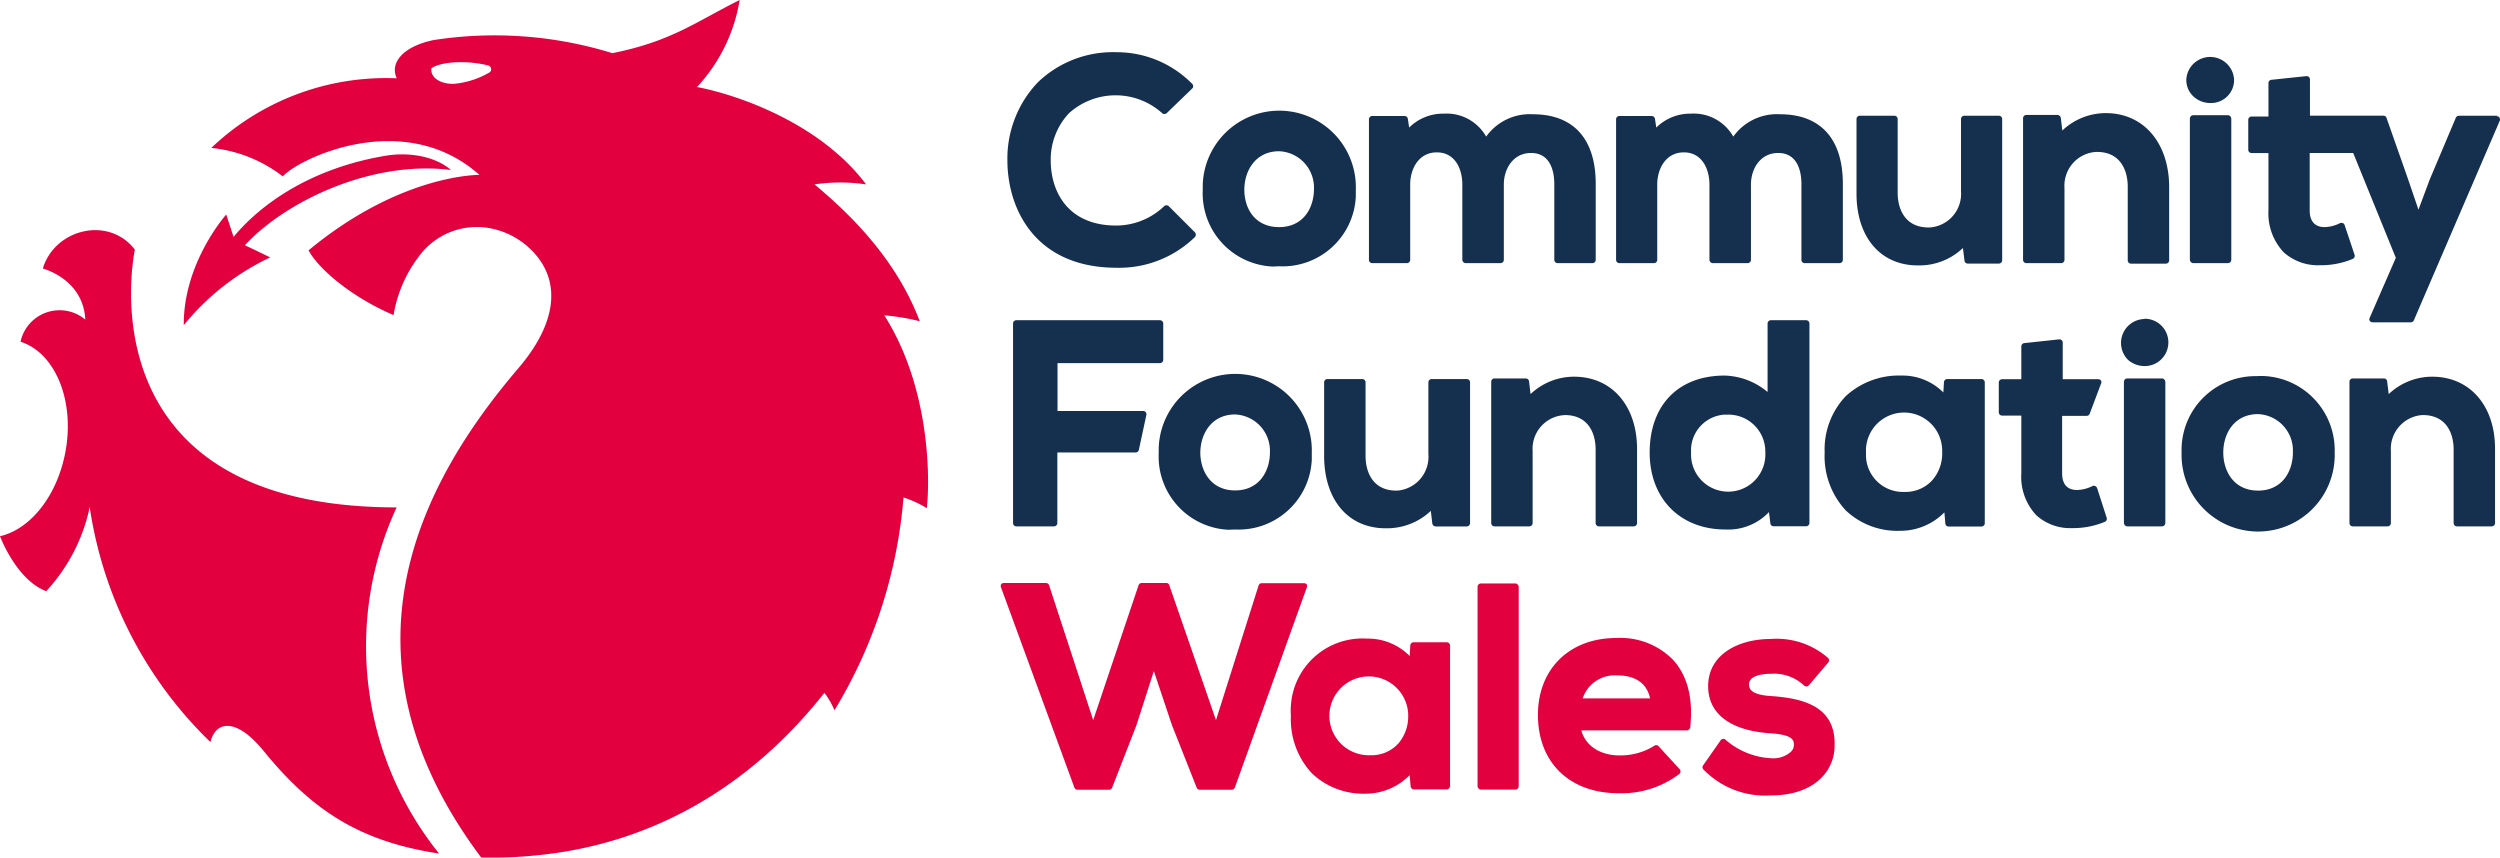
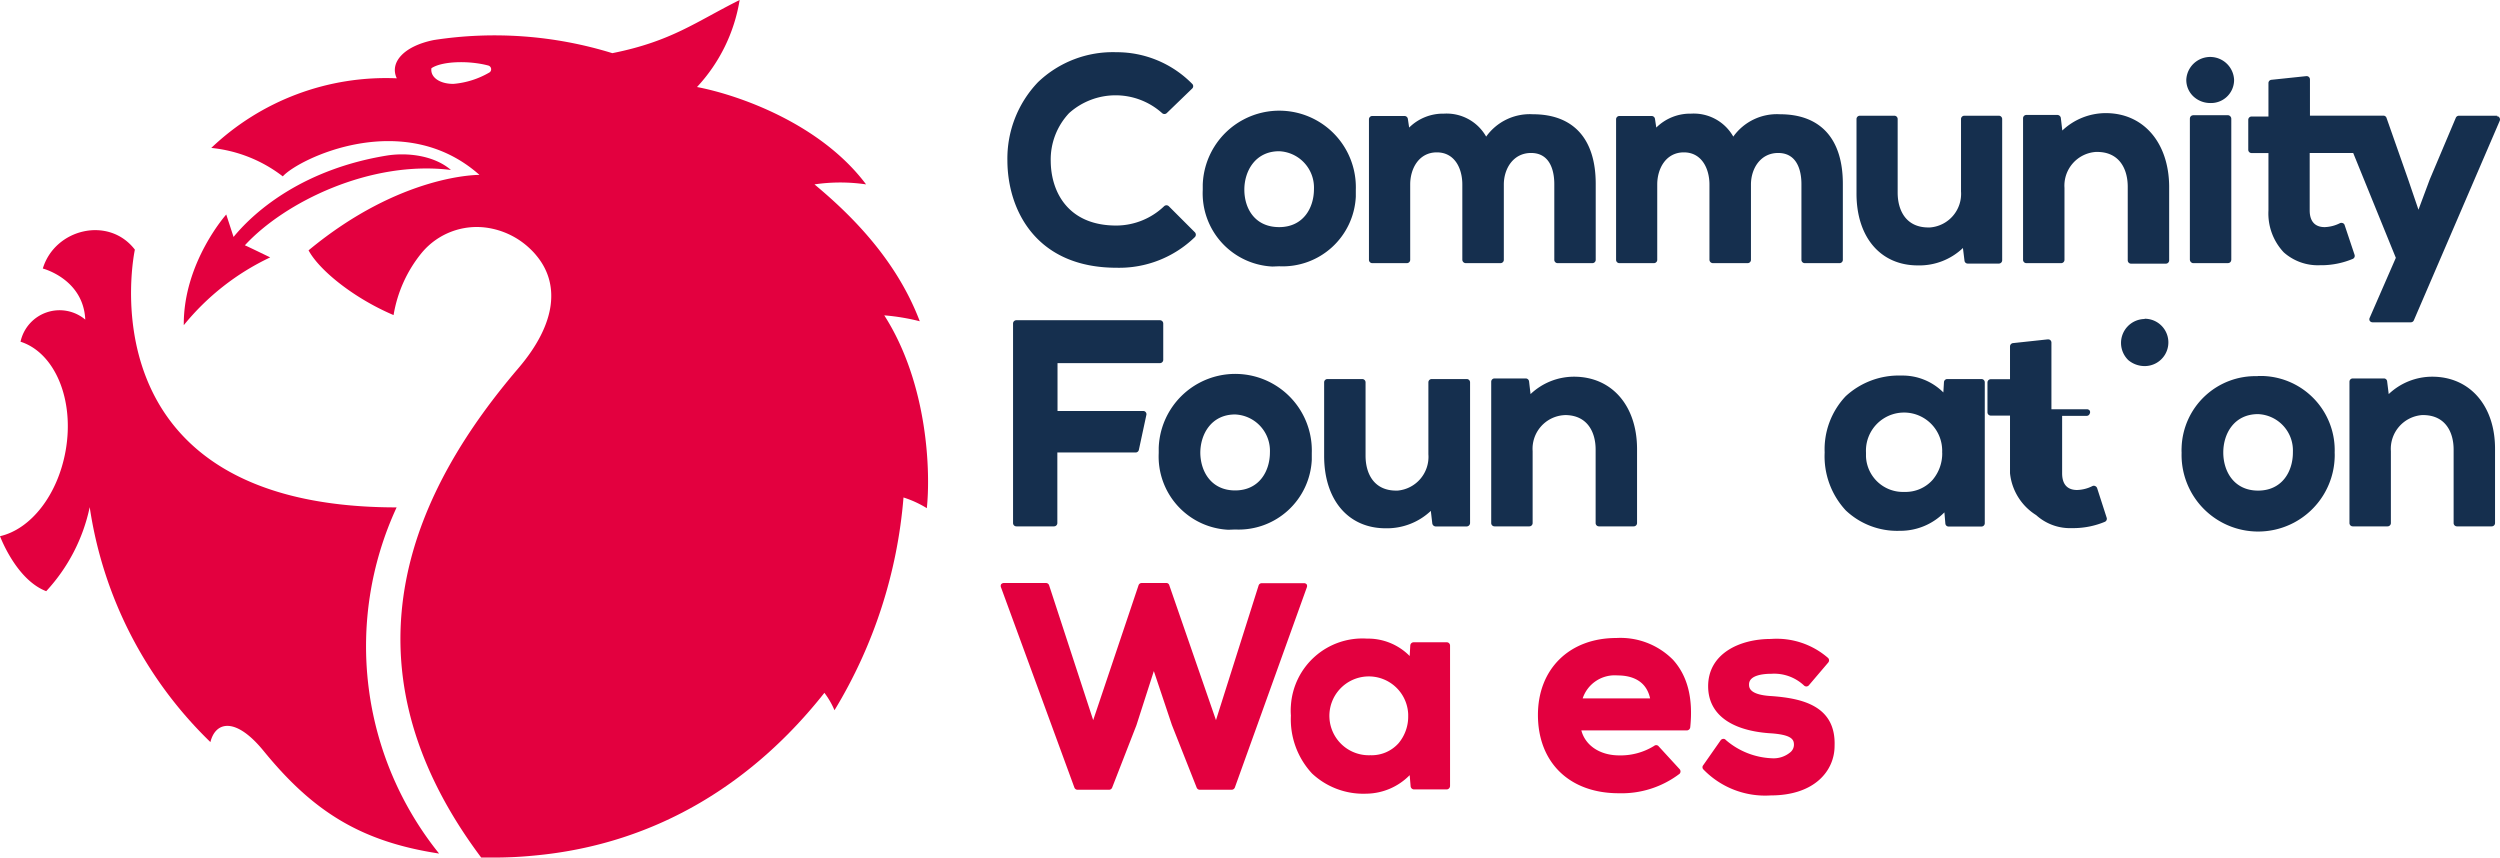
<svg xmlns="http://www.w3.org/2000/svg" id="Layer_1" data-name="Layer 1" width="287.3" height="98.55" viewBox="0 0 287.3 98.55">
  <defs>
    <style>.cls-1{fill:#e3003f;}.cls-2{fill:#152f4e;}</style>
  </defs>
  <title>cfw-logo-en</title>
  <g id="Layer_1-2" data-name="Layer 1-2">
    <path class="cls-1" d="M51.88,19.54h-.05c-1.91-1.66-5-2.06-7.46-1.65C35.09,19.43,29.49,24,26.84,27.23L26,24.65s-4.94,5.53-4.88,12.72a28.38,28.38,0,0,1,9.93-7.79s-2.63-1.28-2.91-1.39C32.7,23.23,42.6,18.36,51.88,19.54Z" />
    <path class="cls-1" d="M45.58,58.31C9.05,58.31,15.5,28.69,15.5,28.69c-3-3.91-9.2-2.4-10.58,2.17,0,0,4.66,1.19,4.88,5.87a4.59,4.59,0,0,0-7.44,2.54c3.94,1.26,6.23,6.66,5.18,12.54-.91,5.09-4,9-7.54,9.81.26.66,2.07,5.08,5.31,6.32a20.41,20.41,0,0,0,5-9.66,47.16,47.16,0,0,0,13.87,27c.59-2.39,2.91-2.9,6.1,1,5.7,7,11.21,10.44,20.18,11.81A38,38,0,0,1,45.58,58.31Z" />
    <path class="cls-1" d="M101.62,36.24a24.47,24.47,0,0,1,4.08.68c-2.82-7.45-8.43-12.67-12.1-15.73a20.32,20.32,0,0,1,5.93,0C94.3,14.21,84.9,10.92,80.1,10A19.16,19.16,0,0,0,85,0c-5,2.49-7.82,4.75-14.63,6.11A45.79,45.79,0,0,0,49.86,4.6c-3.48.7-5.12,2.6-4.26,4.4a29.11,29.11,0,0,0-21.32,8,16.06,16.06,0,0,1,8.22,3.27c1.77-2,13.86-7.93,22.6-.17,0,0-9-.15-19.64,8.67,1.25,2.32,5.25,5.52,9.77,7.44A15.2,15.2,0,0,1,48.51,29a8.23,8.23,0,0,1,7.37-2.84A9.05,9.05,0,0,1,61,28.67h0a7.73,7.73,0,0,1,.67.73c2.6,3.15,2.4,7.66-2.12,12.94-11.3,13.23-21.64,33-4.25,56.21h1.45c1.59,0,3.14-.08,4.66-.23h0C75.67,97,86.76,89.73,94.74,79.62a9.31,9.31,0,0,1,1.16,2,55.72,55.72,0,0,0,7.93-24.45,12,12,0,0,1,2.68,1.23C106.93,54.51,106.73,44.24,101.62,36.24ZM56.24,8.33A9.81,9.81,0,0,1,52.1,9.64c-1.63,0-2.67-.8-2.52-1.8,1.2-.81,4.27-.91,6.53-.31a.44.44,0,0,1,.32.53A.4.4,0,0,1,56.24,8.33Z" />
  </g>
  <g id="Layer_1-2-2" data-name="Layer 1-2">
    <path class="cls-1" d="M150.18,67.18a.38.38,0,0,0-.31-.16H145a.38.38,0,0,0-.36.26l-4.9,15.48-5.36-15.49A.35.35,0,0,0,134,67h-2.8a.38.38,0,0,0-.36.26l-5.21,15.5-5.06-15.48a.38.38,0,0,0-.36-.28h-4.85a.4.4,0,0,0-.32.16.43.43,0,0,0,0,.35l8.43,23a.39.39,0,0,0,.36.25h3.62a.39.39,0,0,0,.36-.25l2.79-7.17,2-6.22,2.07,6.18,2.85,7.21a.39.39,0,0,0,.36.25h3.67a.41.41,0,0,0,.36-.26l8.27-23A.44.44,0,0,0,150.18,67.18Z" />
    <path class="cls-1" d="M166.24,73.81h-3.79a.39.39,0,0,0-.38.36L162,75.39a6.72,6.72,0,0,0-4.9-2,8.24,8.24,0,0,0-8.75,7.7h0a7.23,7.23,0,0,0,0,1.14,9.14,9.14,0,0,0,2.43,6.66A8.62,8.62,0,0,0,157,91.21h0a7.09,7.09,0,0,0,5-2.13l.11,1.29a.4.4,0,0,0,.38.35h3.77a.4.4,0,0,0,.38-.39V74.19a.38.38,0,0,0-.38-.38Zm-4.41,8.47a4.76,4.76,0,0,1-1.09,3.11,4.14,4.14,0,0,1-3.26,1.4,4.53,4.53,0,1,1,4.35-4.71v.19Z" />
-     <rect class="cls-1" x="169.8" y="67.05" width="4.73" height="23.69" rx="0.38" />
    <path class="cls-1" d="M192.26,75.82a8.49,8.49,0,0,0-6.52-2.5c-5.37,0-9,3.55-9,8.84,0,5.48,3.64,9,9.28,9a11,11,0,0,0,7-2.24.39.39,0,0,0,0-.53l-2.45-2.67a.37.37,0,0,0-.48,0,7.33,7.33,0,0,1-4,1.09c-2.3,0-3.93-1.2-4.36-2.87h12.13a.41.41,0,0,0,.38-.34C194.6,80.18,193.9,77.63,192.26,75.82Zm-10.38,4.44a3.88,3.88,0,0,1,4-2.64c1.22,0,3.25.32,3.75,2.64Z" />
    <path class="cls-1" d="M203.67,80C201,79.87,201,79,201,78.65c0-1.11,1.79-1.22,2.57-1.22a5,5,0,0,1,3.74,1.34.38.38,0,0,0,.55,0l2.23-2.62a.39.39,0,0,0,0-.53h0a9,9,0,0,0-6.59-2.19c-3.58,0-7.2,1.68-7.2,5.43,0,3.14,2.5,5.06,7,5.4,2.64.15,2.86.74,2.86,1.33a1.13,1.13,0,0,1-.39.84,3,3,0,0,1-2.15.71,8.62,8.62,0,0,1-5.29-2.1.34.34,0,0,0-.3-.13.41.41,0,0,0-.29.16l-2,2.86a.36.36,0,0,0,0,.48,9.88,9.88,0,0,0,7.75,3c5.07,0,7.34-2.86,7.34-5.69C211,81.09,207.06,80.26,203.67,80Z" />
    <path class="cls-2" d="M128.32,30.77a12.47,12.47,0,0,0,9-3.53.4.4,0,0,0,0-.54l-3-3a.39.39,0,0,0-.27-.11h0a.39.39,0,0,0-.27.11,8,8,0,0,1-5.5,2.22c-5.51,0-7.5-3.83-7.53-7.4A7.78,7.78,0,0,1,122.86,13a8,8,0,0,1,10.69,0,.39.39,0,0,0,.53,0L137,10.18a.36.36,0,0,0,.12-.27.36.36,0,0,0-.12-.28A12.16,12.16,0,0,0,128.28,6a12.43,12.43,0,0,0-9,3.45,12.7,12.7,0,0,0-3.51,9C115.79,24.18,119.1,30.77,128.32,30.77Z" />
    <path class="cls-2" d="M147,30.6a8.42,8.42,0,0,0,8.81-8v-.78a8.8,8.8,0,1,0-17.59-.6v.6a8.42,8.42,0,0,0,8,8.81Zm-4-8.81c0-2.12,1.25-4.41,4-4.41a4.18,4.18,0,0,1,4,4.35v0h0c0,2.18-1.24,4.37-4,4.37S143,24,143,21.79Z" />
    <path class="cls-2" d="M157.68,30.24h4a.38.38,0,0,0,.38-.38h0V21.2c0-1.83,1-3.69,3.06-3.69s2.93,1.85,2.93,3.69v8.66a.4.4,0,0,0,.39.38h4a.38.38,0,0,0,.38-.38h0V21.2c0-1.8,1.07-3.62,3.13-3.62,2.41,0,2.67,2.48,2.67,3.55v8.73a.38.38,0,0,0,.38.38h4a.38.38,0,0,0,.38-.38h0V21.13c0-5.19-2.57-8-7.23-8a6.16,6.16,0,0,0-5.36,2.57,5.22,5.22,0,0,0-4.85-2.64,5.54,5.54,0,0,0-4,1.6l-.15-1a.39.39,0,0,0-.38-.33H157.7a.38.38,0,0,0-.38.38h0V29.86A.38.38,0,0,0,157.68,30.24Z" />
    <path class="cls-2" d="M186.07,30.24h4a.38.38,0,0,0,.38-.38h0V21.2c0-1.83,1-3.69,3.06-3.69s2.94,1.88,2.94,3.69v8.66a.4.4,0,0,0,.39.38h4a.38.38,0,0,0,.38-.38h0V21.2c0-1.8,1.07-3.62,3.13-3.62,2.41,0,2.67,2.48,2.67,3.55v8.73a.38.38,0,0,0,.38.38h4a.38.38,0,0,0,.38-.38h0V21.13c0-5.19-2.57-8-7.23-8a6.16,6.16,0,0,0-5.36,2.57,5.22,5.22,0,0,0-4.85-2.64,5.54,5.54,0,0,0-4,1.6l-.15-1a.39.39,0,0,0-.38-.33H186.1a.38.38,0,0,0-.38.38h0V29.86A.38.38,0,0,0,186.07,30.24Z" />
    <path class="cls-2" d="M220.39,30.5a7.25,7.25,0,0,0,5.19-2l.18,1.46a.37.37,0,0,0,.37.33h3.58a.38.38,0,0,0,.38-.38h0V13.69a.38.38,0,0,0-.35-.39h-4a.38.38,0,0,0-.38.38h0V22a3.87,3.87,0,0,1-3.58,4.14h-.17c-2.6,0-3.53-2-3.53-4V13.69a.38.38,0,0,0-.35-.39h-4a.38.38,0,0,0-.38.38h0v8.49C213.32,27.24,216.1,30.5,220.39,30.5Z" />
    <path class="cls-2" d="M242,13a7.27,7.27,0,0,0-5,2l-.17-1.45a.41.41,0,0,0-.38-.34h-3.58a.38.38,0,0,0-.38.38h0V29.86a.38.38,0,0,0,.38.38h4a.38.38,0,0,0,.38-.38h0V21.59a3.88,3.88,0,0,1,3.61-4.13H241c2.59,0,3.52,2,3.52,4v8.46a.38.38,0,0,0,.38.38h4a.38.38,0,0,0,.38-.38h0V21.39C249.23,16.39,246.33,13,242,13Z" />
    <path class="cls-2" d="M254,11.84a2.65,2.65,0,0,0,2.74-2.54V9.13a2.75,2.75,0,0,0-5.49,0,2.59,2.59,0,0,0,.87,2A2.84,2.84,0,0,0,254,11.84Z" />
    <rect class="cls-2" x="251.66" y="13.24" width="4.76" height="17" rx="0.38" />
    <path class="cls-2" d="M287,13.3h-4.43a.39.39,0,0,0-.35.24l-3,7.1-1.29,3.46-1.21-3.55-2.46-7a.38.38,0,0,0-.36-.26h-8.44V9.13a.39.39,0,0,0-.13-.29.4.4,0,0,0-.3-.09l-4,.42a.38.38,0,0,0-.34.38v3.84h-1.94a.38.38,0,0,0-.38.38h0v3.44a.38.38,0,0,0,.38.38h1.94V24.2a6.51,6.51,0,0,0,1.76,4.8,5.89,5.89,0,0,0,4.14,1.48h.33a9.45,9.45,0,0,0,3.44-.72.38.38,0,0,0,.23-.47l-1.14-3.41a.35.35,0,0,0-.22-.24.42.42,0,0,0-.31,0,4.19,4.19,0,0,1-1.77.46c-1.12,0-1.72-.67-1.72-1.92v-6.6h5l4.9,12.05-3,6.88a.38.38,0,0,0,0,.36.4.4,0,0,0,.32.17h4.4a.38.38,0,0,0,.35-.23l9.87-22.93a.39.39,0,0,0-.21-.51h-.14Z" />
    <path class="cls-2" d="M133.3,41.73a.38.38,0,0,0,.38-.38h0V37.18a.38.38,0,0,0-.38-.38H116.8a.38.38,0,0,0-.38.38V60.11a.38.38,0,0,0,.38.38h4.33a.38.38,0,0,0,.38-.38h0V52h9a.38.38,0,0,0,.37-.31l.86-4a.37.37,0,0,0-.07-.32.37.37,0,0,0-.3-.14h-9.84v-5.5Z" />
    <path class="cls-2" d="M141.94,60.85a8.42,8.42,0,0,0,8.81-8v-.78a8.8,8.8,0,1,0-17.59-.6v.6a8.42,8.42,0,0,0,8,8.81Zm-4-8.81c0-2.12,1.25-4.41,4-4.41a4.18,4.18,0,0,1,4,4.35v0h0c0,2.18-1.24,4.38-4,4.38s-4-2.2-4-4.38Z" />
    <path class="cls-2" d="M168.53,43.56h-4a.38.38,0,0,0-.38.38h0V52.2a3.89,3.89,0,0,1-3.55,4.18h-.15c-2.59,0-3.52-2-3.52-4V43.94a.38.38,0,0,0-.38-.38h-4a.38.38,0,0,0-.38.38h0v8.45c0,5.06,2.77,8.32,7.07,8.32a7.34,7.34,0,0,0,5.19-2l.17,1.45a.41.41,0,0,0,.38.34h3.58a.4.4,0,0,0,.38-.39V43.94a.38.38,0,0,0-.38-.38h0Z" />
    <path class="cls-2" d="M179.85,47.7c2.6,0,3.52,2,3.52,3.95v8.46a.38.38,0,0,0,.38.38h4a.38.38,0,0,0,.38-.38h0v-8.5c0-5-2.91-8.32-7.24-8.32a7.27,7.27,0,0,0-5,2l-.17-1.46a.39.39,0,0,0-.38-.34h-3.59a.38.38,0,0,0-.38.38h0V60.11a.38.38,0,0,0,.38.38h4a.38.38,0,0,0,.38-.38h0V51.84a3.87,3.87,0,0,1,3.59-4.13Z" />
-     <path class="cls-2" d="M203.51,36.8a.38.38,0,0,0-.38.38h0v7.87a8,8,0,0,0-4.93-1.89c-5.32,0-8.62,3.39-8.62,8.85,0,5.29,3.5,8.84,8.71,8.84a6.45,6.45,0,0,0,5-2l.16,1.3a.37.37,0,0,0,.37.33h3.74a.38.38,0,0,0,.38-.38h0V37.18a.38.38,0,0,0-.38-.38ZM202.87,52a4.27,4.27,0,0,1-8.53.46v-.05a2.81,2.81,0,0,1,0-.41,4.11,4.11,0,0,1,3.84-4.35h.38a4.24,4.24,0,0,1,4.31,4.17h0Z" />
    <path class="cls-2" d="M227.62,43.56h-3.84a.38.38,0,0,0-.38.36l-.07,1.18a6.62,6.62,0,0,0-4.83-1.94,9,9,0,0,0-6.4,2.38A8.88,8.88,0,0,0,209.69,52a9.14,9.14,0,0,0,2.43,6.66A8.6,8.6,0,0,0,218.33,61h.12a7.08,7.08,0,0,0,5-2.12l.11,1.28a.37.37,0,0,0,.38.35h3.77a.38.38,0,0,0,.38-.38h0V43.94a.38.38,0,0,0-.38-.38ZM223.2,52a4.71,4.71,0,0,1-1.09,3.13,4.15,4.15,0,0,1-3.25,1.4,4.25,4.25,0,0,1-4.42-4.06V52a4.38,4.38,0,0,1,8.75-.42h0a2.94,2.94,0,0,1,0,.42Z" />
-     <path class="cls-2" d="M241,56.09a.41.41,0,0,0-.22-.23.36.36,0,0,0-.32,0,4.17,4.17,0,0,1-1.76.45c-1.13,0-1.72-.66-1.72-1.92v-6.6h2.82a.37.37,0,0,0,.35-.25l1.3-3.45a.36.36,0,0,0,0-.35.39.39,0,0,0-.32-.16h-4.08V39.39a.37.37,0,0,0-.35-.39h-.07l-4,.43a.39.39,0,0,0-.34.37v3.78h-2.21a.38.38,0,0,0-.38.38h0v3.42a.38.38,0,0,0,.38.38h2.21v6.62A6.45,6.45,0,0,0,234,59.2a5.8,5.8,0,0,0,4.15,1.49h.29a9.45,9.45,0,0,0,3.44-.72.38.38,0,0,0,.22-.47Z" />
+     <path class="cls-2" d="M241,56.09a.41.41,0,0,0-.22-.23.36.36,0,0,0-.32,0,4.17,4.17,0,0,1-1.76.45c-1.13,0-1.72-.66-1.72-1.92v-6.6h2.82a.37.37,0,0,0,.35-.25a.36.36,0,0,0,0-.35.39.39,0,0,0-.32-.16h-4.08V39.39a.37.37,0,0,0-.35-.39h-.07l-4,.43a.39.39,0,0,0-.34.37v3.78h-2.21a.38.38,0,0,0-.38.38h0v3.42a.38.38,0,0,0,.38.38h2.21v6.62A6.45,6.45,0,0,0,234,59.2a5.8,5.8,0,0,0,4.15,1.49h.29a9.45,9.45,0,0,0,3.44-.72.38.38,0,0,0,.22-.47Z" />
    <path class="cls-2" d="M246.45,36.66a2.75,2.75,0,0,0-1.86,4.73,2.93,2.93,0,0,0,1.88.68,2.72,2.72,0,0,0,0-5.44h0Z" />
-     <rect class="cls-2" x="244.08" y="43.49" width="4.76" height="17" rx="0.38" />
    <path class="cls-2" d="M259.45,43.23a8.48,8.48,0,0,0-8.74,8.21v0a5.61,5.61,0,0,0,0,.58,8.8,8.8,0,0,0,17.59.59,5.81,5.81,0,0,0,0-.59,8.53,8.53,0,0,0-8.24-8.81h-.61ZM263.5,52c0,2.18-1.24,4.38-4,4.38s-4-2.2-4-4.38,1.26-4.41,4-4.41a4.18,4.18,0,0,1,4,4.35h0Z" />
    <path class="cls-2" d="M279.51,43.29a7.27,7.27,0,0,0-5,2l-.18-1.46a.37.37,0,0,0-.38-.34h-3.57a.38.38,0,0,0-.38.38h0V60.11a.38.38,0,0,0,.38.38h4a.38.38,0,0,0,.38-.38h0V51.84a3.89,3.89,0,0,1,3.59-4.14h.1c2.6,0,3.52,2,3.52,3.95v8.46a.38.38,0,0,0,.38.38h4a.38.38,0,0,0,.38-.38h0v-8.5C286.75,46.64,283.84,43.29,279.51,43.29Z" />
  </g>
</svg>